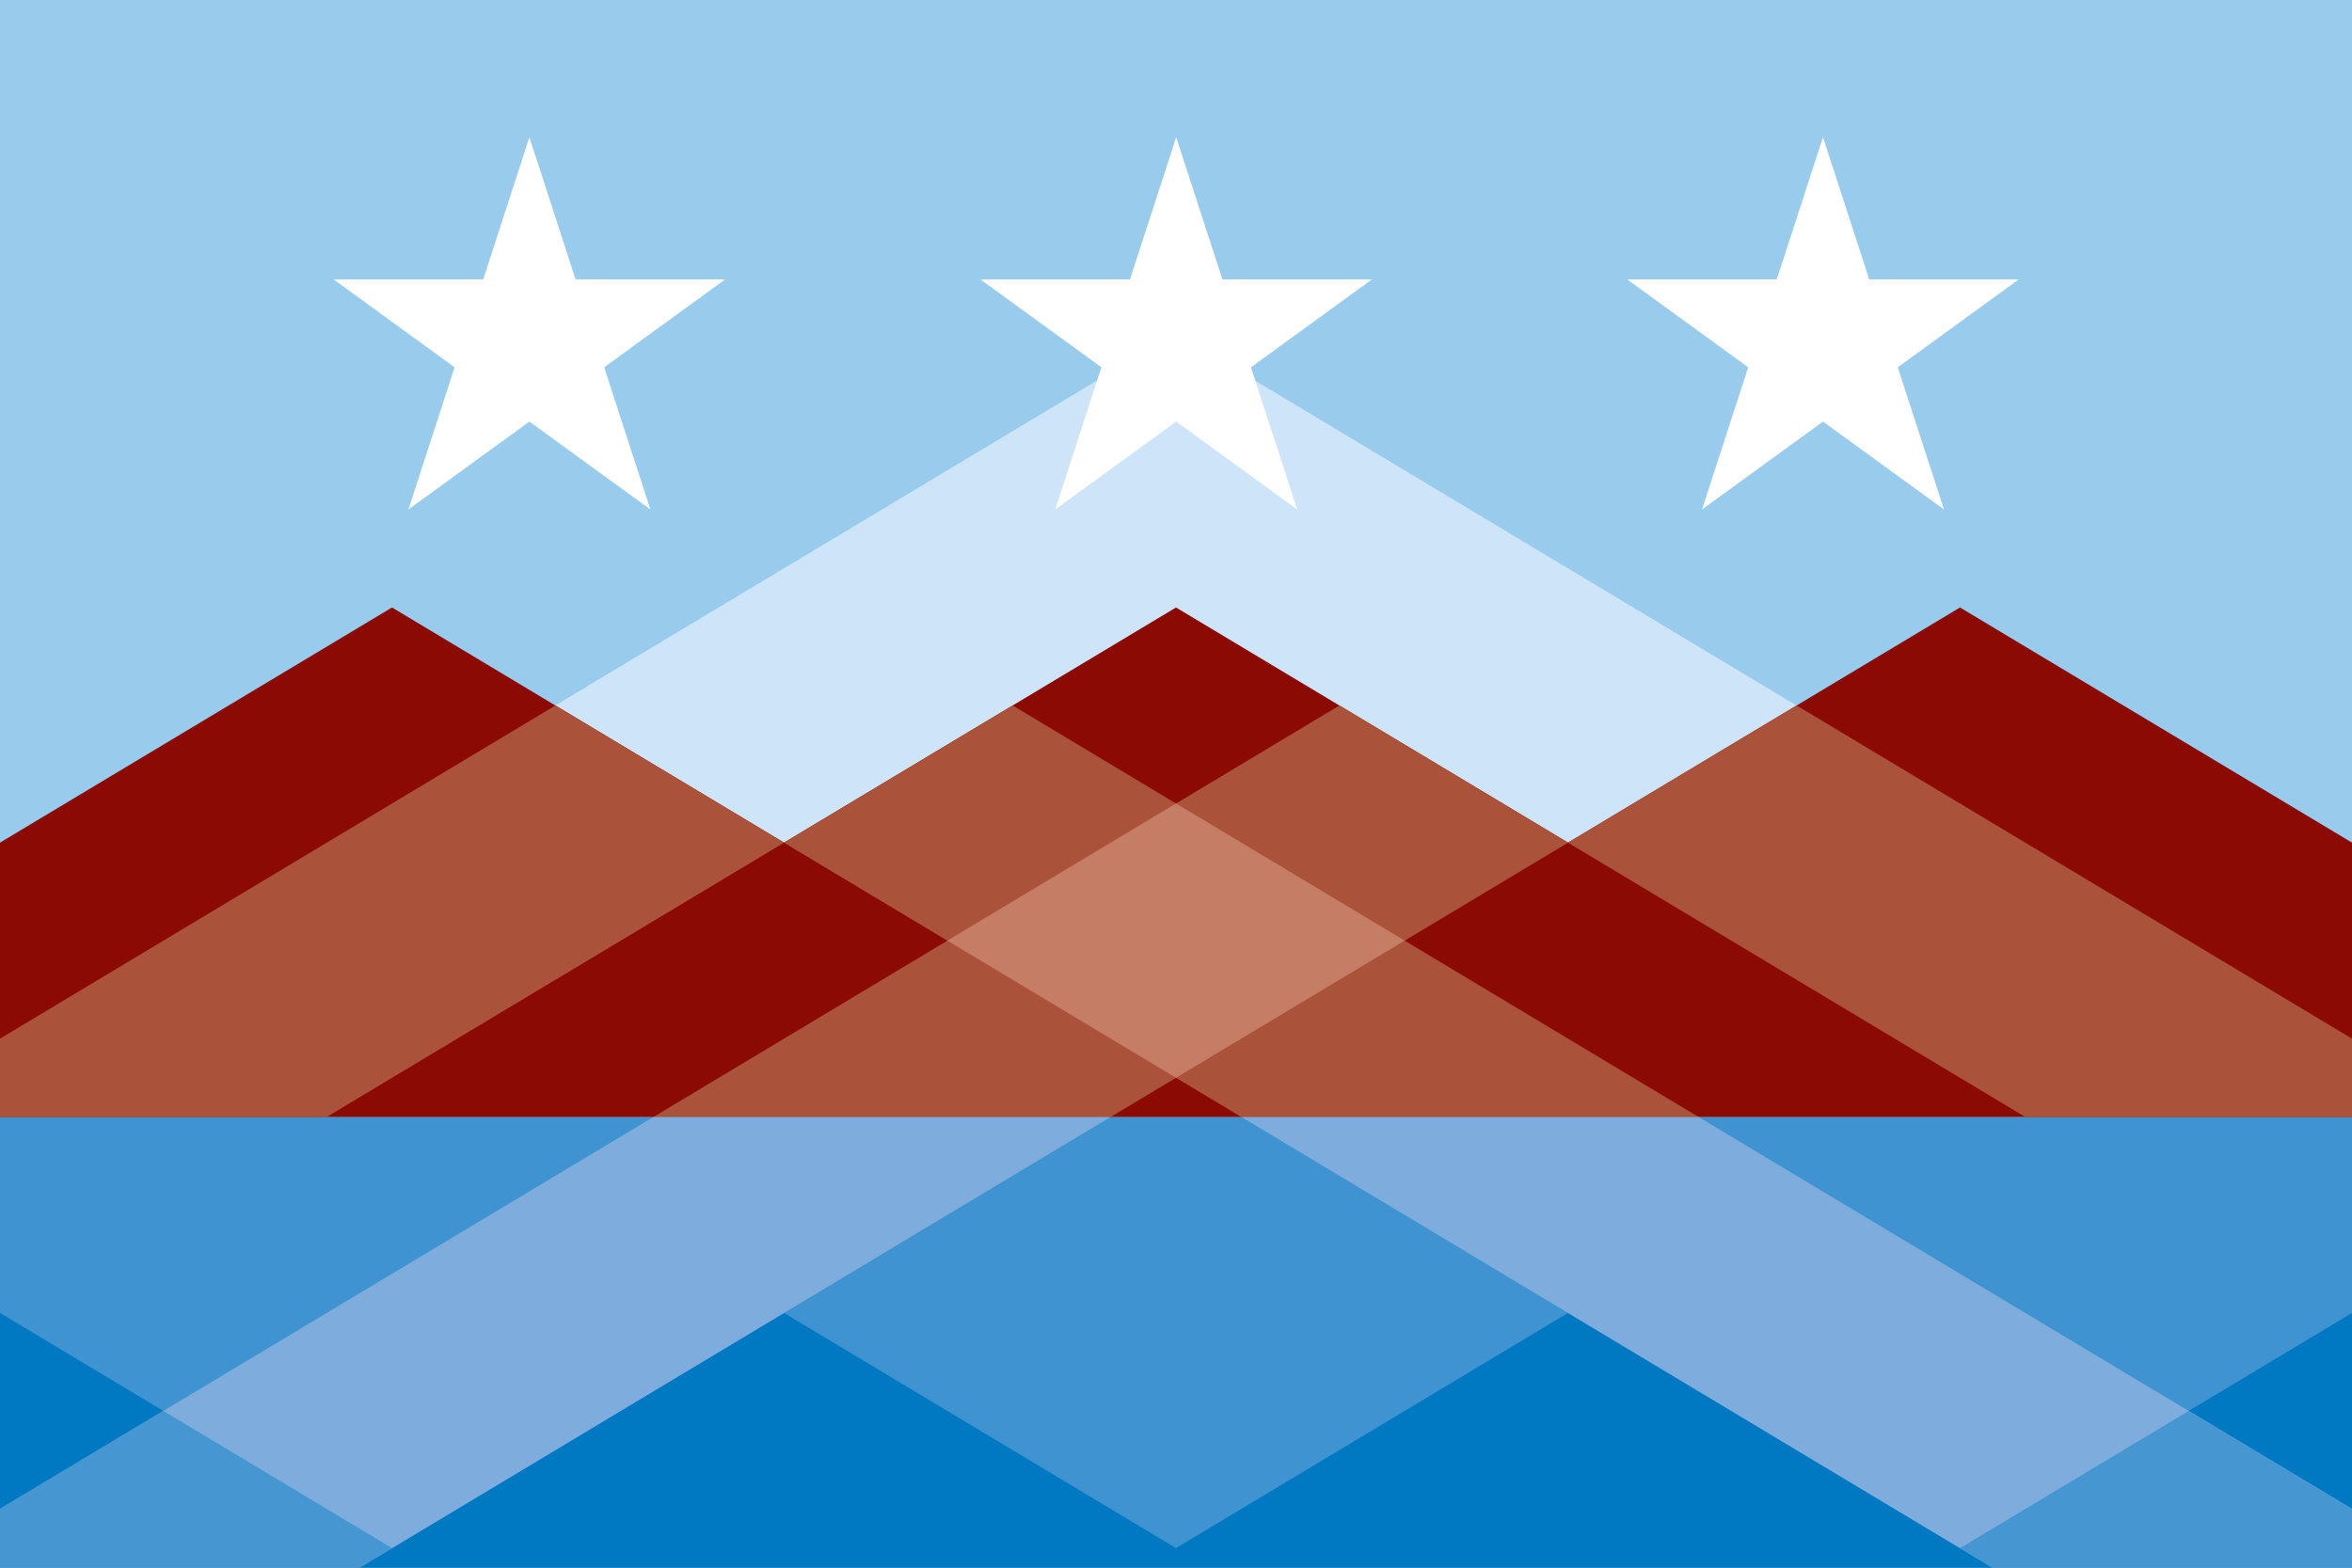
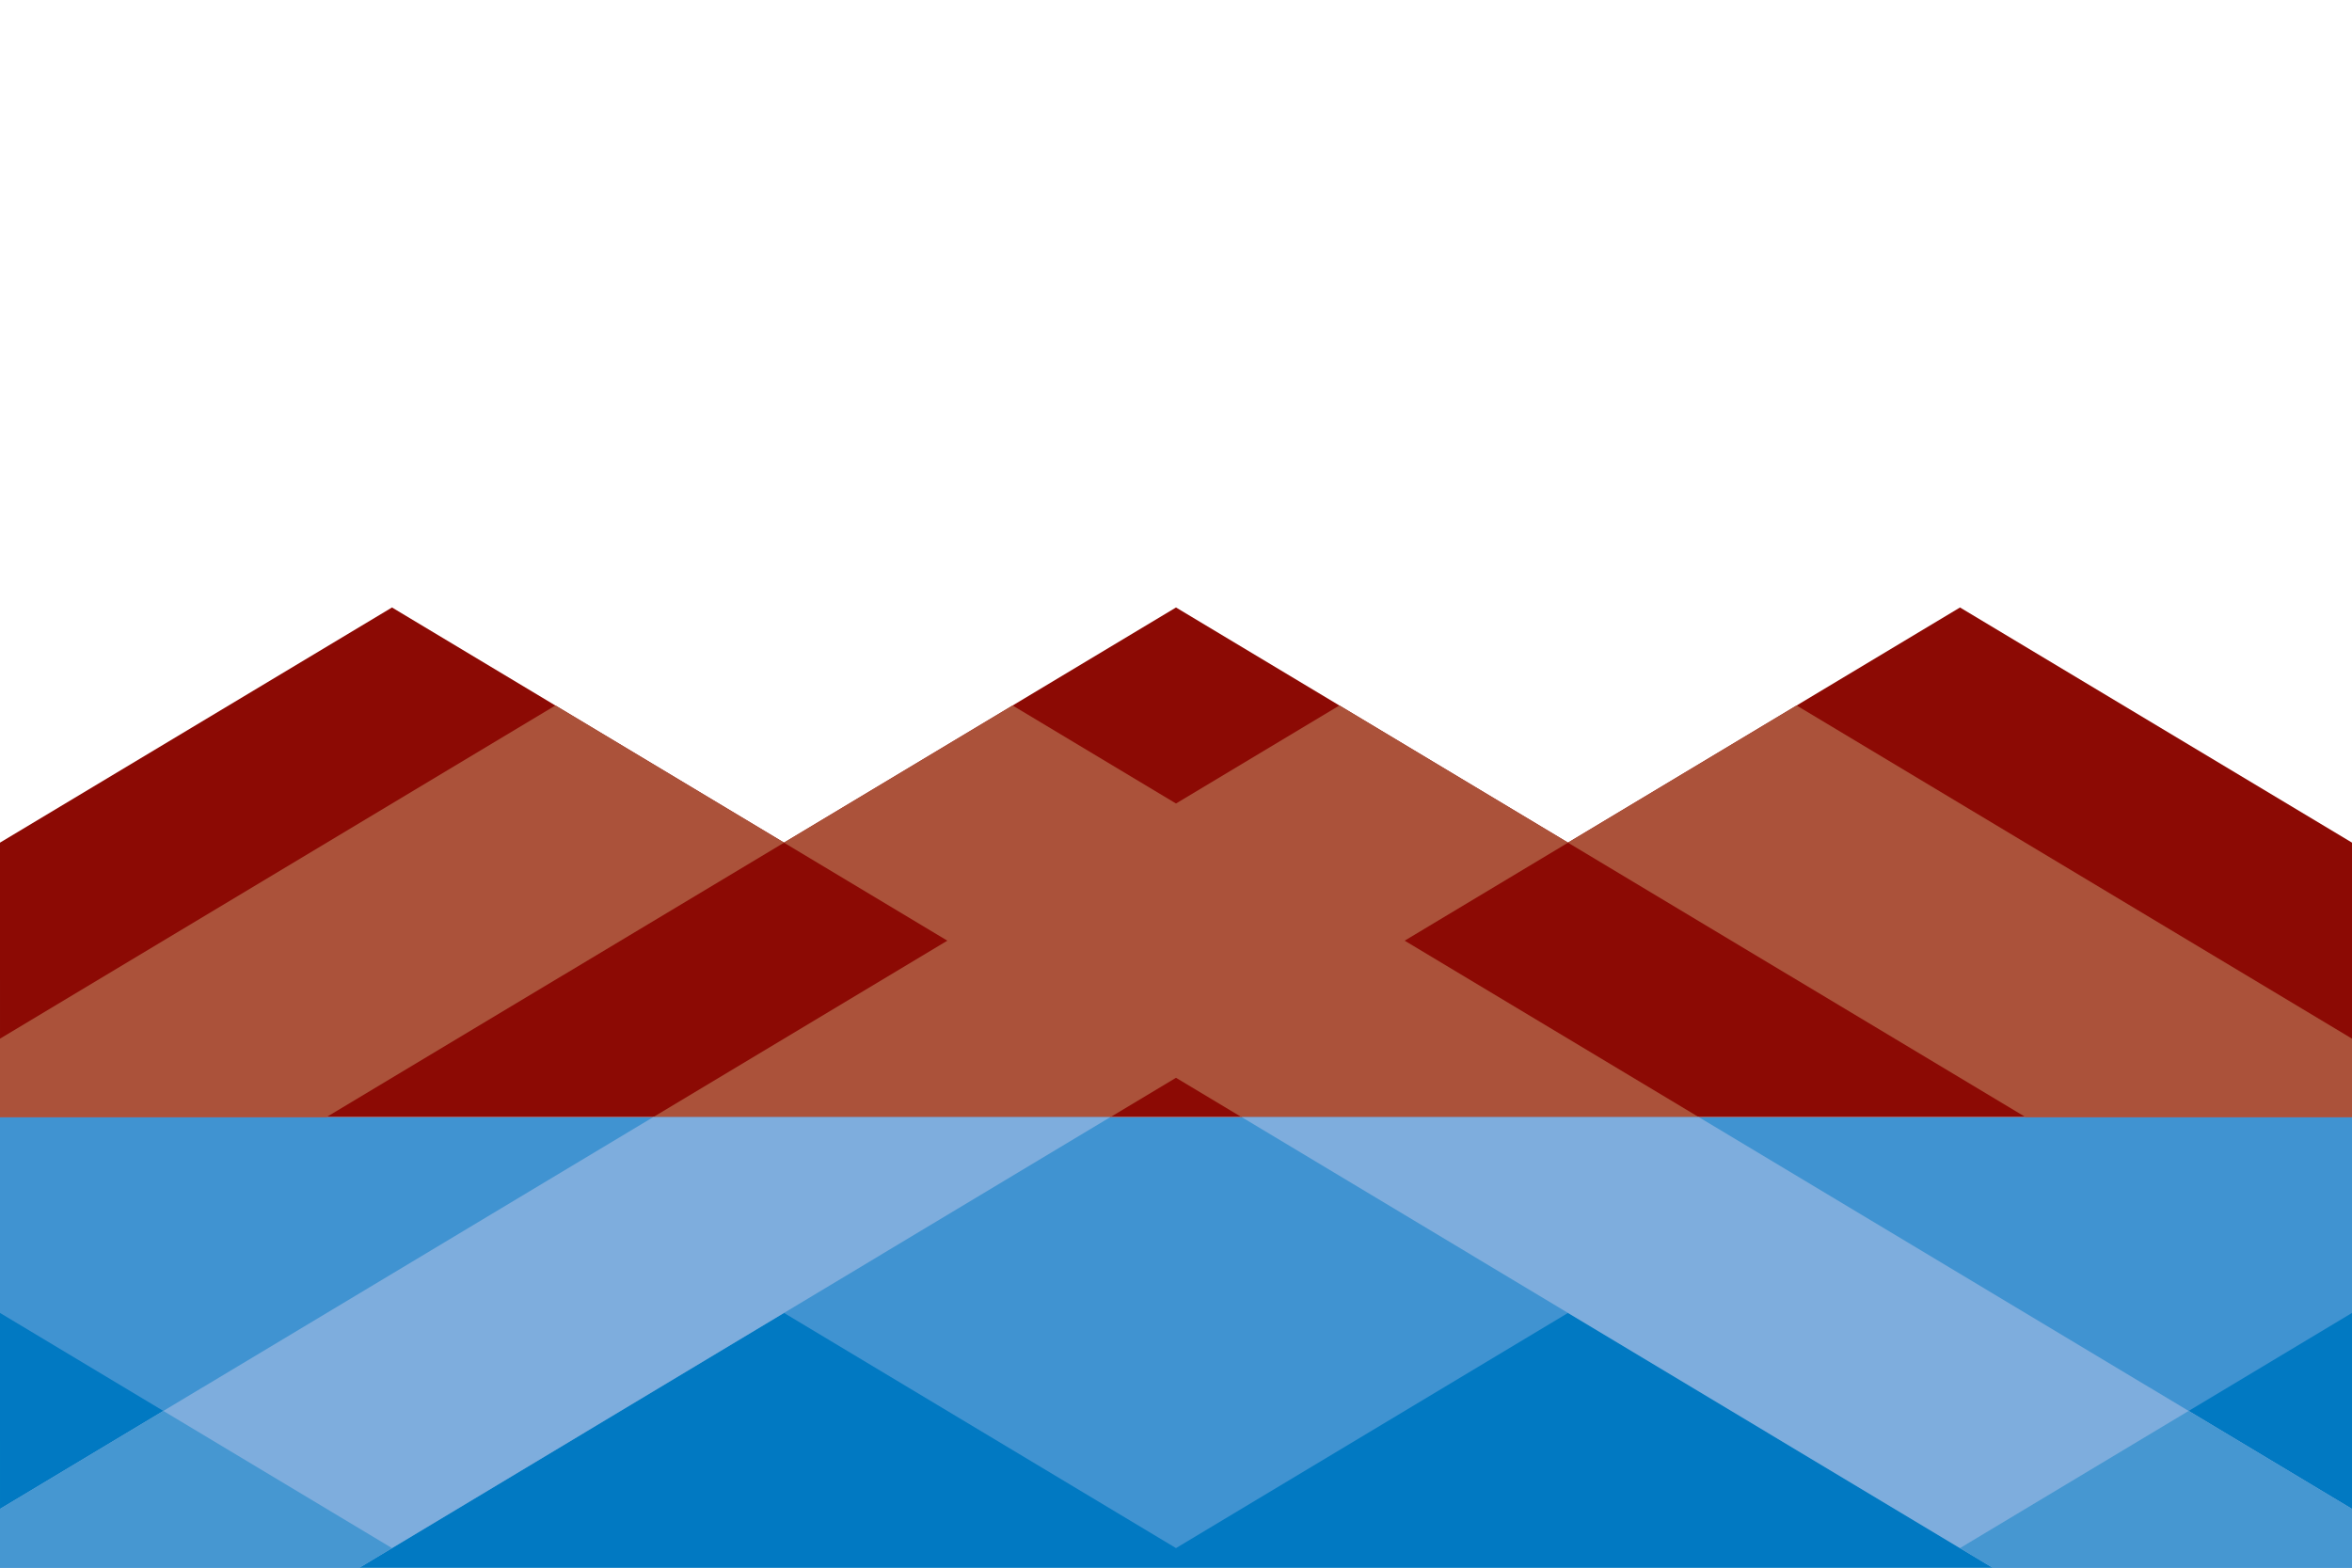
<svg xmlns="http://www.w3.org/2000/svg" xmlns:xlink="http://www.w3.org/1999/xlink" height="400" width="600">
-   <rect fill="#99cbed" height="400" width="600" y="0" x="0" />
  <rect fill="#4093d1" height="115" width="600" y="285" x="0" />
-   <path fill="#cee4f9" d="m300 85-216.7 130h433.3l-216.6-130z" />
  <path id="b" fill="#ffffff" d="m250.1 71.29h99.89l-80.81 58.71 30.87-95 30.87 95z" />
  <use xlink:href="#b" y="0" x="-165" />
  <use xlink:href="#b" y="0" x="165" />
  <path fill="#8c0a04" d="m0 215 100-60 100 60 100-60 100 60 100-60 100 60v70h-600z" />
  <path id="a" fill="#ab523a" d="m83.33 285 116.7-70l-58.33-35-175 105z" />
  <use xlink:href="#a" y="0" x="200" />
  <use xlink:href="#a" transform="scale(-1,1)" y="0" x="-400" />
  <use xlink:href="#a" transform="scale(-1,1)" y="0" x="-600" />
-   <path fill="#c57d65" d="m300 205-58.33 35 58.33 35 58.33-35-58.33-35z" />
  <path fill="#0179c2" d="m0 335 100 60 100-60 100 60 100-60 100 60 100-60v65h-600z" />
  <g id="c">
    <path fill="#7eaddd" d="m166.7 285-191.7 115h116.7l191.6-115h-116.7z" />
    <path fill="#4697d1" d="m41.67 360-66.67 40h116.7l8.3-5-58.33-35z" />
  </g>
  <use xlink:href="#c" transform="scale(-1,1)" y="0" x="-600" />
</svg>